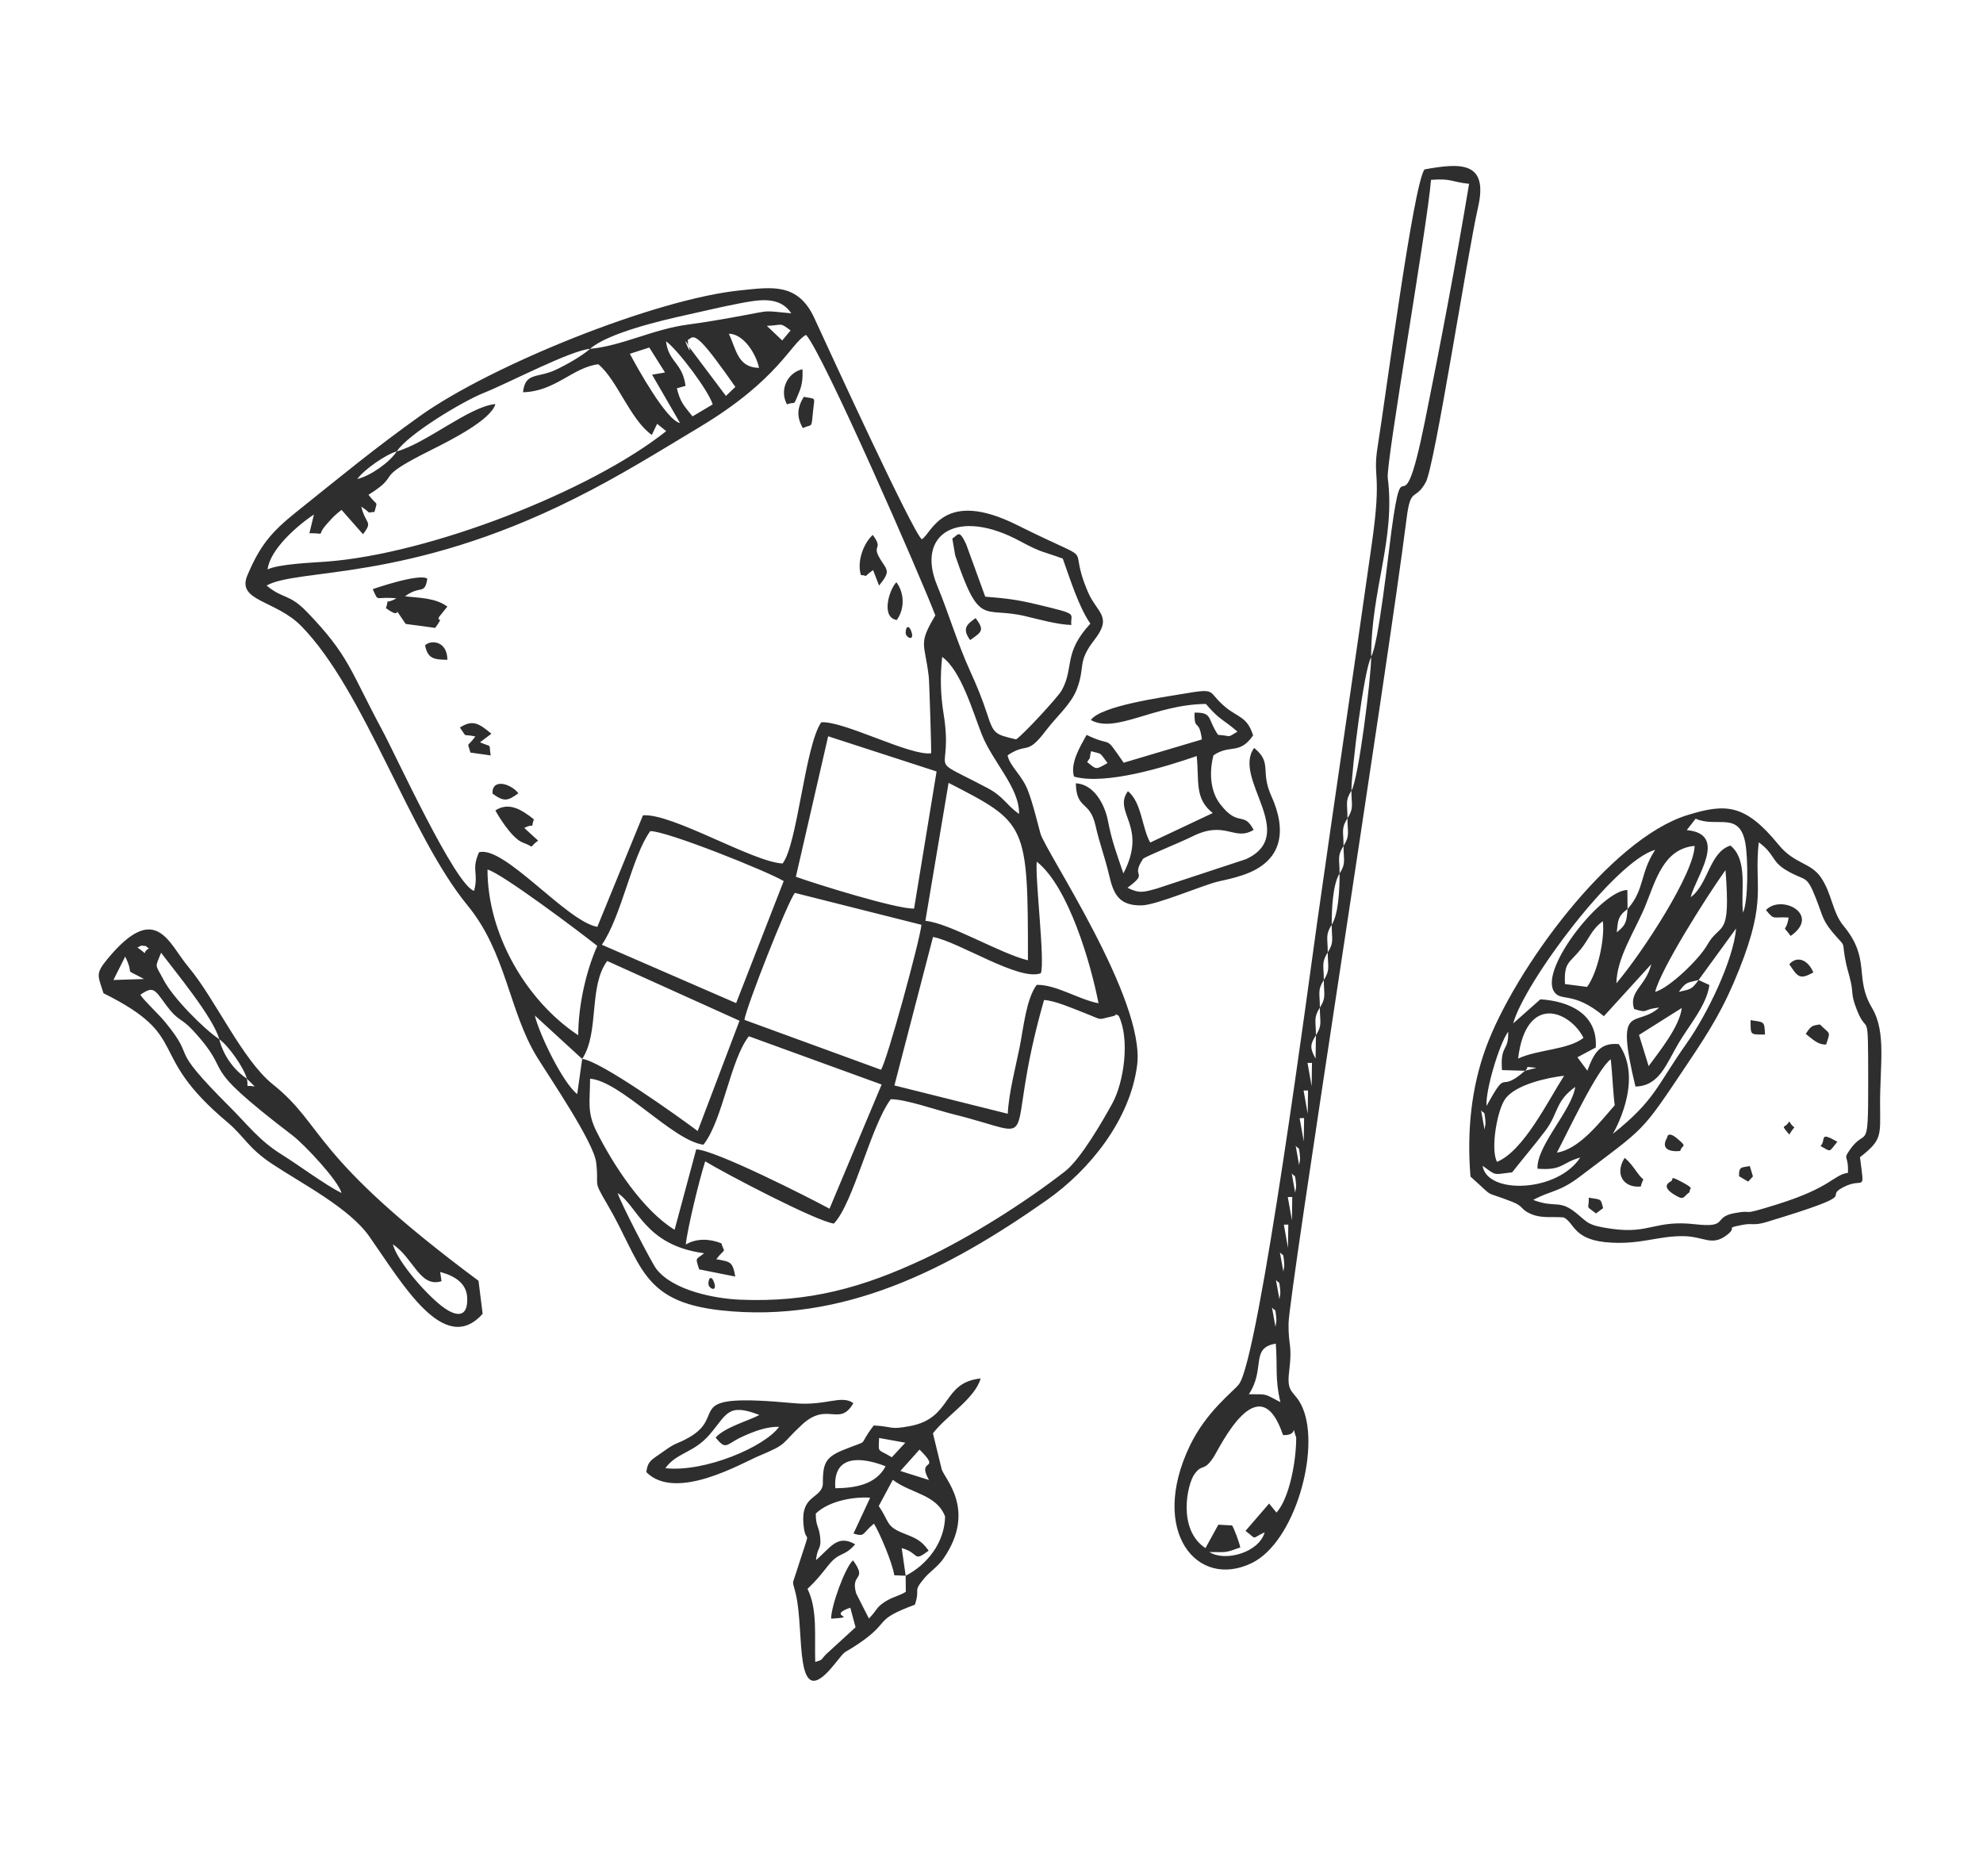
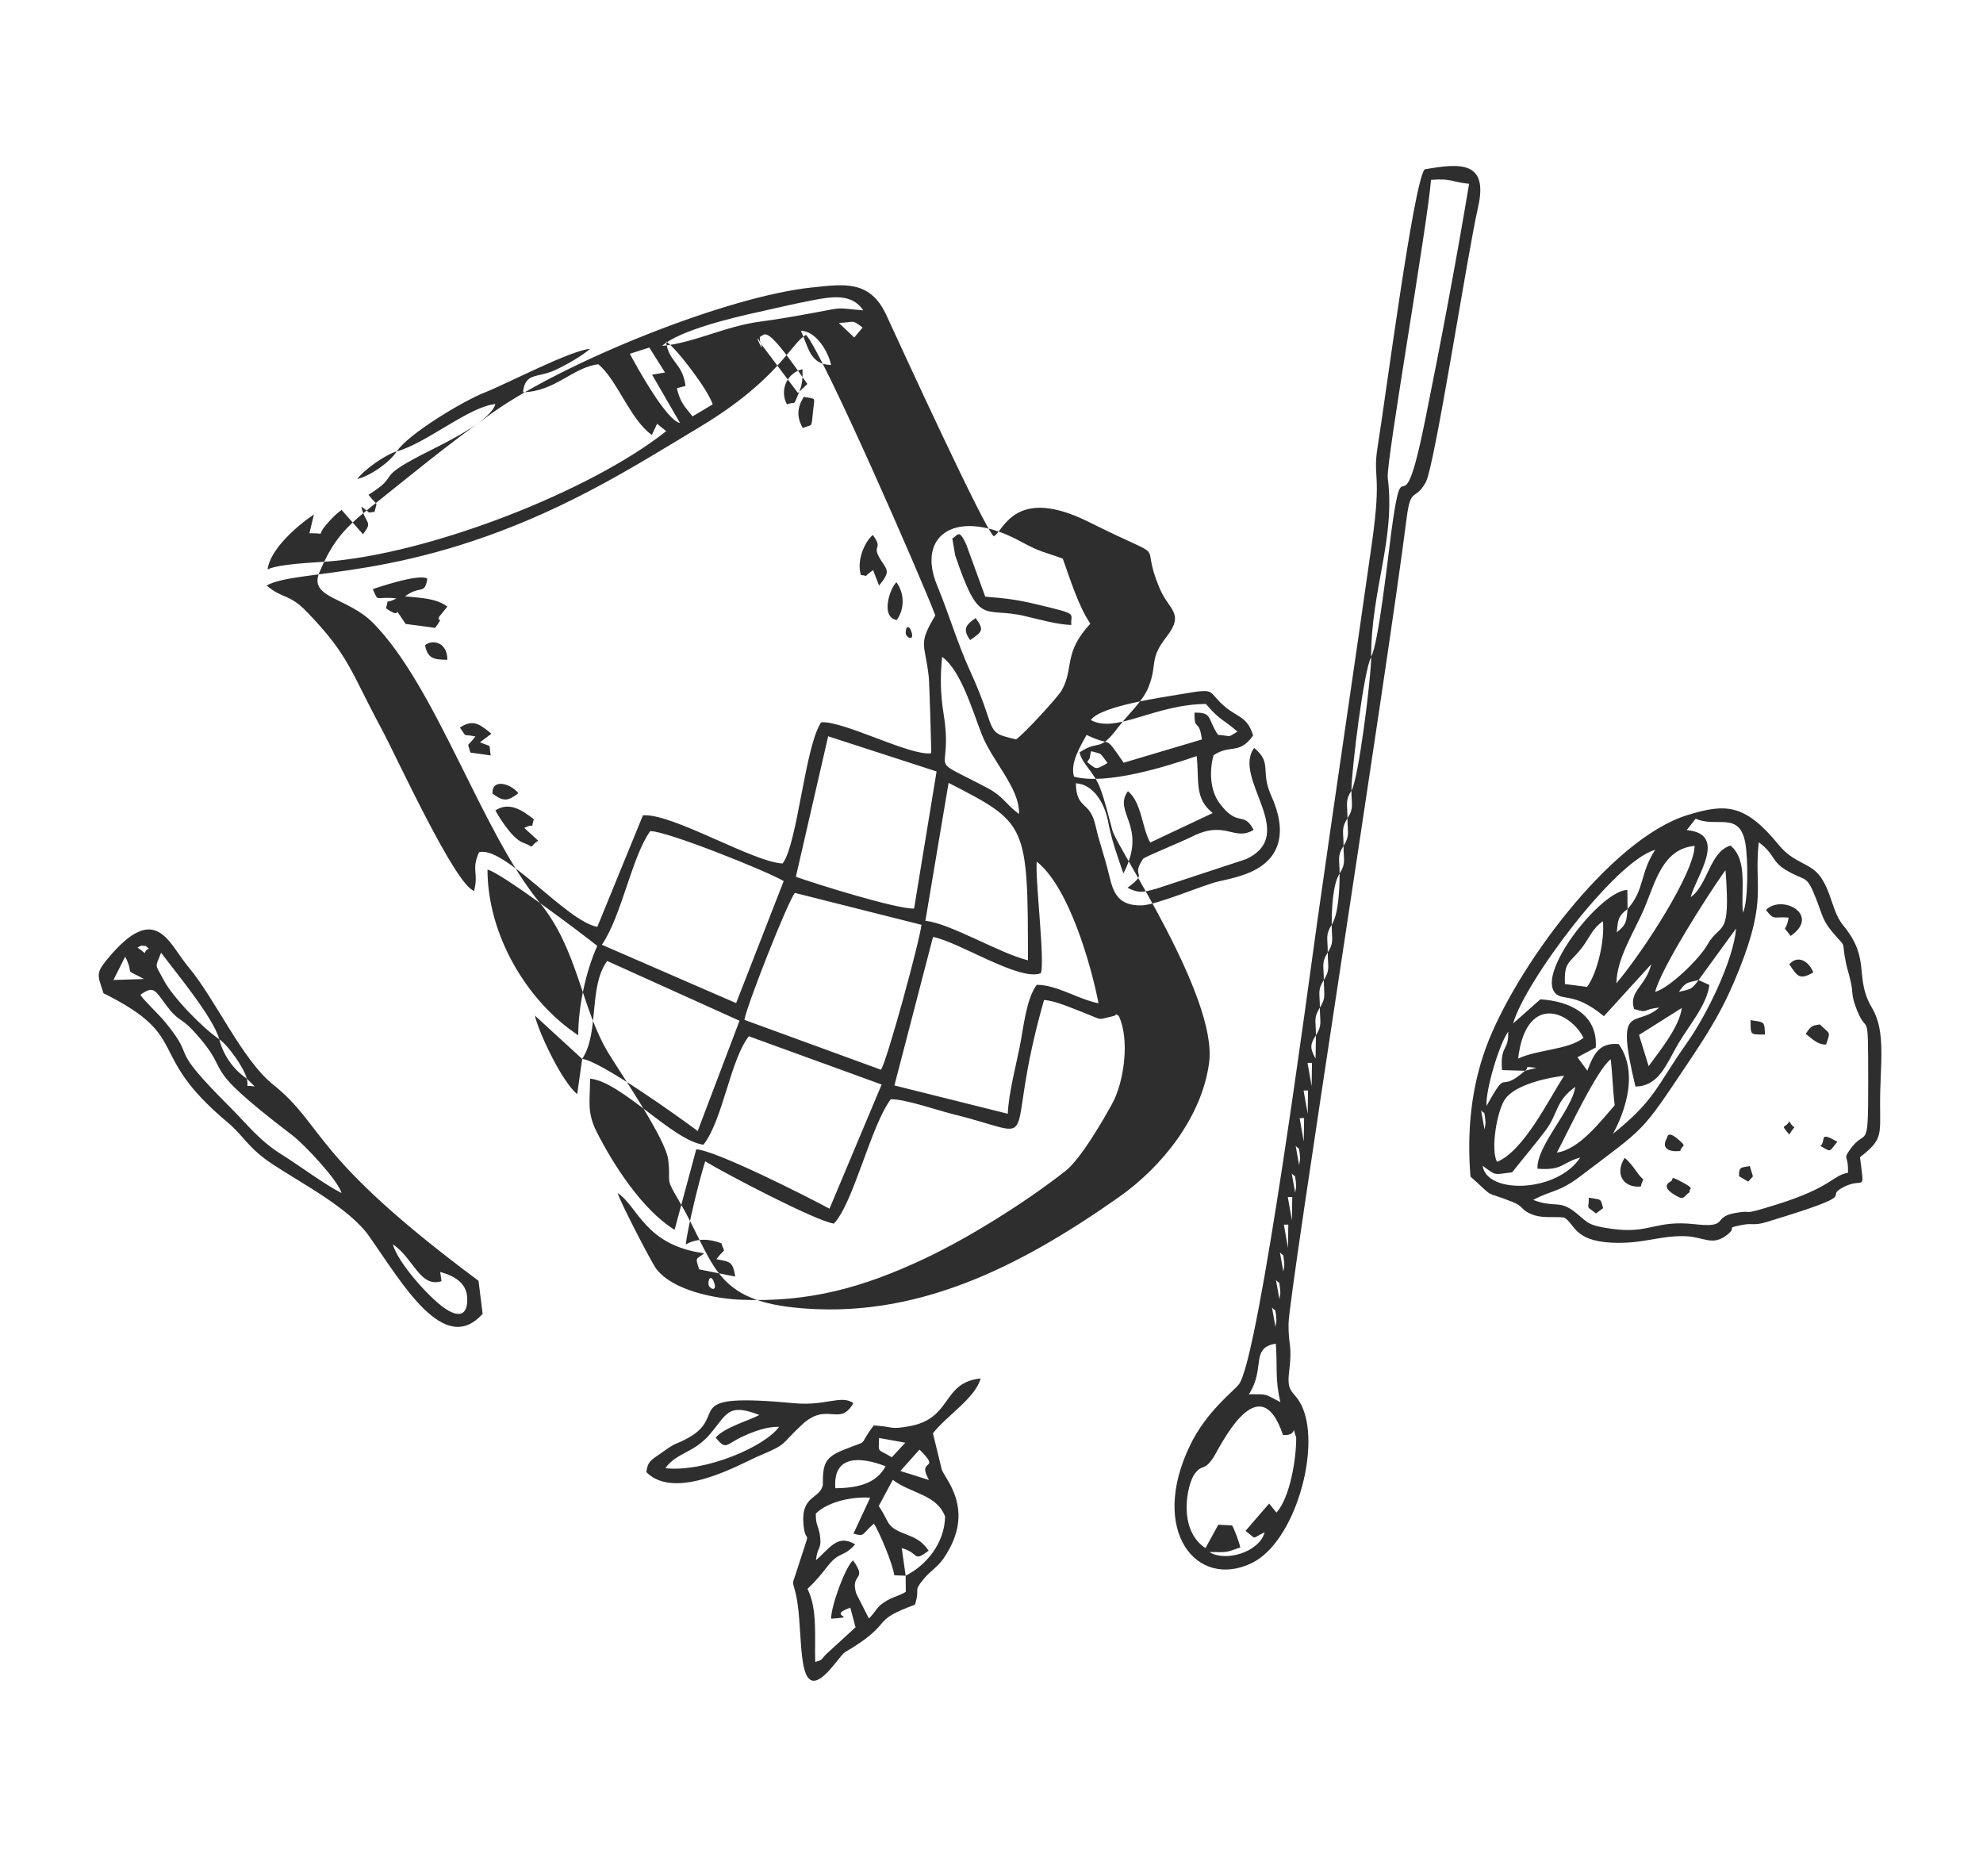
<svg xmlns="http://www.w3.org/2000/svg" xml:space="preserve" width="148mm" height="140mm" style="shape-rendering:geometricPrecision; text-rendering:geometricPrecision; image-rendering:optimizeQuality; fill-rule:evenodd; clip-rule:evenodd" viewBox="0 0 14800 14000">
  <defs>
    <style type="text/css">  .fil0 {fill:#2E2E2E}  </style>
  </defs>
  <g id="Слой_x0020_1">
-     <path class="fil0" d="M4580.75 8844.97l29.44 58.88 -29.44 -58.88zm706.61 736.05c0,35.08 63.06,64.38 45.4,0 -16.86,-61.41 -45.4,-53.58 -45.4,0zm1472.1 -4857.94c0,35.08 63.06,64.38 45.4,0 -16.85,-61.42 -45.4,-53.59 -45.4,0zm6595.03 3744.19c55.54,-94.04 44.15,-19.1 0,-98.42 -34.09,60.58 -71.79,12.93 0,98.42zm233.02 85.8c83.2,44.78 57.73,49.48 125.34,-31.96 -141.89,-81.5 -81.01,-13.76 -125.34,31.96zm-608.19 225.45l68.37 39.91 35.24 -38.94 -23.41 -77.38c-56.22,13.1 -83.19,-1.86 -80.2,76.41zm-1067.49 277.59l53.21 -39.69c-20.84,-71.59 -6.1,-61.44 -107.05,-78.07 1.6,95.44 -29.01,52.61 53.84,117.76zm1260.97 -1334.99c-3.61,-104.19 -6.15,-90.93 -107.68,-107.67 1.91,114.26 -7.07,106.49 107.68,107.67zm-5932.17 -2944.2c91.01,-63.46 106.94,-73.53 41.22,-164.04 -64.81,45.05 -104.34,77.98 -41.22,164.04zm5201.16 3714.74c-48.03,82.7 18.37,106.4 98.42,98.43 12.92,-50.99 58.84,-24.28 -19.54,-90.73 -77.7,-65.86 -77.14,-8.51 -78.88,-7.7zm912.7 -1295.45c63.07,96.07 78.05,117.14 179.18,61.41 -36.43,-89.64 -117.66,-130.79 -179.18,-61.41zm-9678.87 -1273.57c84.16,61.14 111.99,57.88 193.47,-2.53 -56.37,-71.92 -197.95,-114.5 -193.47,2.53zm-503.05 -1106.19c19.61,97.15 62.58,106.71 166.56,107.68 -1.49,-144.53 -126.36,-149.62 -166.56,-107.68zm9298.66 3999.08c-2.68,4.62 -81.89,32.9 20.42,97.5 80.69,50.97 66.09,21.84 119.22,-16.75 -8.88,-32.47 49.27,-17.65 -59.56,-75.63 -100.74,-53.68 -54.69,-16.95 -80.08,-5.12zm1006.08 -1099.45c57.19,45.55 95.06,82.85 152.26,79.07 32.82,-103.66 31.82,-71.63 -47.11,-149.73 -50.67,9.97 -62.14,2.06 -105.15,70.66zm-7485.86 -4521.47c77.31,-34.47 61.98,12.11 78.1,-138.38 10.45,-97.58 22.82,-75.89 -70.53,-94.63 -48.68,80.38 -55.61,145.96 -7.57,233.01zm6254.34 5660.45c22.69,-90.31 37.02,-15.34 -28.66,-107.18 -26.64,-37.24 -55.26,-77.8 -91.63,-106.48 -77.92,124.31 -5.29,226.17 120.29,213.66zm-5552.78 -4227.88c59.78,-82.28 58.15,-199.97 -2.53,-281.8 -49.89,45.44 -120.79,262.27 2.53,281.8zm-819.34 -1609.22c69.25,-28.14 41.2,27.89 90.91,-91.68 23.18,-55.73 27.89,-108.03 24.34,-170.77 -116.47,27.41 -172.42,158.7 -115.25,262.45zm7306.7 3773.63c64.63,81.62 53.28,47.26 169.08,56.37 -20.99,126.88 -55.49,40.68 15.14,137.11 228.18,-159.08 -67.27,-314.13 -184.22,-193.48zm-9747.87 -1361.9c59.44,82.44 10.68,44.35 115.25,66.45 -66.33,91.9 -59.56,30.54 -37.01,120.3l151.72 21.41c-17.19,-94.95 17.5,-56.08 -80.22,-97.96l85.46 -64.03c-95.82,-79.74 -141.09,-106.15 -235.2,-46.17zm5594.01 6153.39c131.63,0.25 113.01,8.13 230.48,-34.49 -7.02,-34.67 -44.81,-139.79 -61.4,-164.03l-102.61 -5.55 -95.92 174.63c-211.23,-138.66 -136.42,-477.68 -81.64,-552.72 59.27,-81.21 67.81,-13.72 140.88,-124.09 46.91,-70.86 340.35,-701.15 519.51,-166.91 122.18,7.63 56.8,-102.13 98.42,19.34 0.31,166.9 -47.43,447.15 -147.21,559.41l-54.98 -67.61 -176.17 204.17c91.34,67.75 37.44,59.14 142.83,10.65 -41.14,149.5 -293.4,222.78 -412.19,147.2zm-2601 -7291.54c65.5,4.09 4.29,25.34 90.85,-37.01l44.5 115.6c87.5,-107.44 62.33,-112.2 11.25,-193.77 -73.02,-116.57 26.81,-69.64 -58.28,-184.29 -66.91,60.68 -120.6,196.96 -88.32,299.47zm-2728.03 1756.43c6.25,14.83 117.37,208.28 205.25,240.55 103.23,37.91 31.19,45.22 113.57,-15.1l-103.44 -94.28c92.16,-45.96 42.41,25.55 71.48,-64.71 -96.34,-76.16 -187.36,-129.87 -286.86,-66.46zm-915.22 -1651.28c46.82,104.99 12.88,51.39 176.64,68.98 -98.92,54.43 -49.15,-17.08 -78.22,73.18 147.78,106.56 22.47,-66.13 147.2,117.77 74.22,8.56 159.67,21.74 220.4,29.44 74.44,-104.74 6.92,-31.21 29.93,-83.61l60.92 -75.37c-88.21,-64.93 -204.83,-64.58 -316.29,-76.55 116.66,-86.86 146.53,-6.49 166.56,-132.07 -62.3,-42.36 -407.04,78.17 -407.14,78.23zm4325.46 -377.7l21.25 125.15c184.93,544.11 207.05,379.92 520.01,453.51 103.22,24.27 246.26,64.41 347.05,66.54 -10.58,-91.74 68.97,-75.47 -258.35,-153.83 -144.11,-34.5 -230.53,-45.37 -384.33,-57.31l-142.25 -391.06c-55.08,-118.66 -60.4,-67.17 -103.38,-43zm-1766.53 6710.27c82.1,99 73.66,49.77 201.8,-8.46 84.89,-38.58 179.67,-74.75 271.8,-72.29 -107.21,149.44 -554.3,340.97 -848.77,308.72 84.61,-117.94 209.55,-111.41 329.08,-249.67 130.82,-151.3 133.53,-240.66 372.48,-147.37 -72.93,40.4 -262.39,92.48 -326.39,169.07zm-517.33 257.41c219.6,221.88 711.4,-66.49 837.09,-119.36 226.34,-95.21 157.92,-80.17 324.61,-234.78 189.88,-176.12 279.81,20.34 383.59,-160.68 -90.91,-65.13 -204.93,22.58 -440.76,0.57 -874.97,-81.65 -483.08,84.94 -788.28,256.81 -95.42,53.74 -86.24,29.13 -190.04,104.47 -82.32,59.75 -115.14,64.72 -126.21,152.97zm3289.94 -5299.58c34.78,-51.2 11.37,-9.09 29.45,-80.75 88.98,24.08 59.78,6.12 122.81,88.33 -91.97,52.87 -80.92,48.87 -152.26,-7.58zm27.76 -313.42c186.15,103.7 473.64,-116.18 858.32,-120.12 103.37,121.4 126.62,112.18 236.15,206.7 -85.04,48.89 -32.64,32.41 -145.16,23.83 -81.79,-120.12 -38.17,-168.25 -175.44,-165.47 -2.91,147.11 33.03,35.5 55.09,200.06l-583.97 173.6c-154.95,-222.83 -68.22,-106.84 -276.73,-207.6 -48.56,87.92 -124.23,211.06 -93.91,311.23 236.45,65.57 685.29,-73.38 915.62,-153.38 20.11,187.59 -18.49,315.81 119.96,425.33l-466.61 220.01c-61.83,-105.81 -62.76,-298.65 -166.47,-383.28 -116.13,159.46 151.6,258.08 -33.9,613.83 -49.62,-145.14 -86.34,-241.93 -114.92,-390.69 -25.23,-131.38 -108.18,-275.2 -240.29,-282.02 5.61,202.45 103.8,123.51 147.29,316.13 30.42,134.73 69.94,235.27 101.42,369.66 31.53,134.62 68.94,230.65 246.11,225.23 109.69,-3.35 458.93,-152.39 563.31,-176.75 74.32,-17.35 111.84,-23.63 186.92,-48.62 304.31,-101.3 330.37,-334.63 213.95,-591.87 -85.04,-187.92 10.5,-244.15 -127.84,-357.54 -166.16,226.89 336.42,642.04 -58.9,829.41l-665.44 219.37c-103.58,28.68 -131.34,38.7 -221.09,-5.1 170.22,-127.69 14.36,-65.52 117.57,-217.73 34.61,-23.31 284.76,-124.49 365.14,-164.84 250.55,-125.77 311.81,38.97 458.88,-49.58 -76.87,-145.7 -113.55,-13.56 -251.46,-194.71 -76.42,-100.37 -79.1,-246.74 -48.13,-361.9 124.89,-85.31 192.23,-0.03 295.61,-148.4 -43.46,-139.93 -111.99,-133.51 -204.62,-209.73 -143.98,-118.45 -54.95,-145.92 -315.51,-101.12 -147.9,25.42 -616.79,89.25 -690.95,196.06zm-1411.54 6179.97l0 0zm29.44 206.1l-29.44 -206.1c136.63,37.39 79.12,109.7 201.05,19.35 -62.03,-88.97 -114.75,-98.81 -202.47,-135.69 -116.97,-49.18 -91.86,-84.56 -170.19,-197.42l105.03 -195.81c138.32,104.54 326.66,107.38 390.45,274.04 -4.24,199.77 -139.65,362.92 -294.43,441.63zm0 0l1.15 120.18c-53.32,33.14 -98.03,36.37 -158.24,75.87 -64.72,42.46 -50.19,53.66 -117.02,123.49 -0.8,-1.49 -94,-183.48 -95.11,-187.2 -46.28,-156.76 88.66,-90.47 -23.61,-247.07 -58.42,49.74 -165.6,345.93 -163.21,435.55 221.26,-14.81 -45.43,-15.22 142.73,-82.24l39.39 146.11 -218.96 200.6c-46.66,47.7 -20.32,39.33 -82.04,58.27 -6.11,-188.08 18.58,-393.2 -57.76,-545.15 75.18,-72.66 92.38,-96.82 155.18,-175.41 85.21,-106.65 114.15,-58.64 200.68,-157.42 -133.67,-78.33 -186.23,28.1 -292.5,118.09 10.58,-101.83 39.77,-78.53 31.96,-163.83 -8.37,-91.47 -34.71,-87.69 -33.24,-184.03 98.25,-94.47 282.53,-126.82 405.78,-118.09l-124.65 267.71c89.93,26.59 60.88,1.06 152.82,-74.11 41.44,65.38 138.99,295.14 151.69,385.31l84.96 3.37zm-524.91 -652.78c-19.44,-253.39 193.31,-235.03 375.18,-164.03 -72.65,137.71 -227.91,162.34 -375.18,164.03zm699.04 -61.41l-213.69 -67.43 142.94 -159.77c171.52,169.89 -26.6,55.4 70.75,227.2zm-277.52 -169.79c-111.07,-67.8 -98.42,-25.9 -95.13,-143.98l195.9 35.23 -100.77 108.75zm-134.66 -237.35c-132.91,172.31 -9.12,94.45 -228.81,183.39 -140.26,56.79 -151.29,108.12 -151.42,260.77 -19.33,104.29 -163.4,75.77 -144.76,290.27 16.97,195.18 74.37,-40.37 -54.93,365.62 -31.31,98.36 -27.67,48.19 -1.37,160.37 66.53,283.66 -19.49,899.63 281.18,529.99 110.57,-135.94 49.15,-68.21 189.63,-163.79 245.43,-166.96 100.2,-171.16 417.51,-289.11 42.81,-129.54 -19.46,-89.45 69.05,-195.93 42.9,-51.63 102.08,-86.93 144.94,-149.48 252.27,-368.17 -1.31,-601.1 -14.95,-668.73l-64.45 -264.48c98.59,-129.92 315.65,-261.19 355.83,-409.67 -292.84,30.69 -207.38,296.55 -529.39,355.98 -154.03,28.43 -118.36,2.79 -268.06,-5.2zm-3236.12 -1145.71l-29.43 -29.44 29.43 29.44zm-29.43 -29.44l-29.45 -29.45 29.45 29.45zm-29.45 -29.45l0 0zm-294.42 -147.21c155.39,102.8 201.6,326.3 363.4,275.08l-10.1 -68.98c101.65,27.82 196.73,79.4 201.71,191.92 6.1,137.88 -65.92,150.94 -172.52,75.93 -118,-83.02 -345.35,-338.24 -382.49,-473.95zm0 0l-29.44 -29.44 29.44 29.44zm-29.44 -29.44l0 0zm-942.15 -1089.36l0 0zm0 0l-29.44 -29.44 29.44 29.44zm-29.44 -29.44l-29.44 -29.44 29.44 29.44zm-88.33 -88.32l58.89 58.88c-82.83,-16.74 -42.15,23.94 -58.89,-58.88zm-206.09 -294.43c70.23,50.06 183.81,213.03 206.09,294.43 -99.62,-65.91 -177.66,-177.05 -206.09,-294.43zm-588.85 -331.43c98.81,-68.95 106.31,-39.73 193.53,78.68 88.98,120.8 109.8,90.84 197.46,185.63 334.34,361.53 -10.36,208.53 745.18,785.81 86.91,66.42 339.54,334.08 365.38,429.55 -125.05,-62.81 -312.62,-203.68 -447.88,-288.16 -166.29,-103.86 -248.43,-216.92 -383.87,-352.19 -491.04,-490.48 -233.4,-329.09 -484.12,-634.67 -54.29,-66.16 -158.95,-161.1 -185.68,-204.65zm-113.18 -285.14c78.15,159.02 -27.92,75.59 140.11,167.37l-227.94 7.39 87.83 -174.76zm702.03 616.57c-116.35,-76.97 -344.95,-308.67 -414.45,-440.85 -67.15,-127.74 -65.72,-86.02 -19.62,-204.35 102.83,137.52 390.08,482.66 434.07,645.2zm-524.91 -677.17c-61.32,33.47 8.06,59.19 -85.8,-7.56l29.92 -13.96c59.97,9.37 11.02,-7.62 55.88,21.52zm-339.15 334.1c668.07,332.13 303.39,440.55 923.11,961.19 129.35,108.65 153.44,191.7 335.25,312.48 219.33,145.72 575.27,327.74 725.13,540.88 246.25,350.24 559.85,900.52 846.36,577.73l-30.91 -246.31c-1267.82,-942.75 -1139.48,-1149.51 -1535.43,-1466.3 -228,-182.42 -431.17,-639.49 -628.04,-873.5 -150.64,-179.04 -242.84,-500.7 -606.33,-61.06 -91.48,110.65 -70.79,122.21 -29.14,254.89zm8666.22 4023.34l0 0zm58.88 -88.34l0 0zm29.44 -58.87l-29.44 58.87 29.44 -58.87zm29.44 -824.39l0 0zm-235.53 -58.88l0 0zm235.53 58.88c-125.37,-63.51 -86.55,-58.75 -235.53,-58.88 127.02,-192.71 7.55,-345.8 201.04,-377.7 13.65,175.74 -7.21,263.48 34.49,436.58zm-62.85 -706.21c24.43,31.79 23.47,-2.31 30.46,61.13 6.02,54.61 -0.37,44.41 -4.62,83.16l-25.84 -144.29zm29.45 -206.1c24.42,31.79 23.46,-2.3 30.46,61.14 6.02,54.61 -0.39,44.41 -4.63,83.16l-25.83 -144.3zm29.44 -206.09c24.42,31.79 23.47,-2.31 30.45,61.13 6.02,54.61 -0.37,44.41 -4.61,83.16l-25.84 -144.29zm29.63 -206.2l33.22 -0.29 -2.48 174.23 -30.74 -173.94zm29.43 -206.1l33.23 -0.28 -2.48 174.23 -30.75 -173.95zm29.26 -176.54c24.42,31.78 23.47,-2.31 30.47,61.14 6.01,54.6 -0.38,44.4 -4.63,83.15l-25.84 -144.29zm29.45 -206.1c24.42,31.79 23.47,-2.31 30.45,61.14 6.02,54.6 -0.37,44.4 -4.61,83.15l-25.84 -144.29zm29.62 -206.2l33.23 -0.29 -2.49 174.24 -30.74 -173.95zm29.44 -206.09l33.23 -0.29 -2.48 174.24 -30.75 -173.95zm29.44 -206.1l33.23 -0.29 -2.49 174.24 -30.74 -173.95zm62.67 -206.38l-2.48 174.24c-43.92,-78.5 -41.14,-105.67 2.48,-174.24zm29.45 -206.09c0,109.35 19.41,129.3 -29.45,206.09 0,-109.35 -19.41,-129.3 29.45,-206.09zm29.44 -206.1c0,109.35 19.41,129.3 -29.44,206.1 0,-109.35 -19.42,-129.3 29.44,-206.1zm29.44 -206.09c0,109.35 19.41,129.3 -29.44,206.09 0,-109.35 -19.42,-129.3 29.44,-206.09zm29.44 -206.1c0,109.35 19.41,129.3 -29.44,206.1 0,-109.35 -19.42,-129.3 29.44,-206.1zm0 0c0,-118.5 7.63,-302.17 58.89,-382.75 0,118.51 -7.63,302.18 -58.89,382.75zm88.32 -588.84c0,109.35 19.42,129.3 -29.43,206.09 0,-109.34 -19.41,-129.3 29.43,-206.09zm29.45 -206.1c0,109.35 19.41,129.3 -29.45,206.1 0,-109.34 -19.41,-129.3 29.45,-206.1zm29.44 -206.09c0,109.35 19.41,129.3 -29.44,206.09 0,-109.34 -19.41,-129.3 29.44,-206.09zm0 0c0,-154.65 94.9,-913.37 147.18,-995.54 0,154.65 -94.9,913.37 -147.18,995.54zm147.21 -1001.03c0,-500.87 182.55,-875.53 123.87,-1333.3 -14.34,-111.81 297.93,-1894.34 322.81,-2224.14 156.17,-12.13 149.3,15.45 284.33,29.43 -95.87,576.14 -214.17,1201.76 -331.07,1778.68 -178.3,879.93 -155.04,121.48 -248.42,811.49 -22.57,166.74 -97.57,853.04 -151.52,937.84zm398.17 -3635.39c-83.83,115.28 -289.67,1697.16 -349.08,2064.71 -40.42,250.08 33.09,184.15 -43.19,722.69 -133.69,943.69 -275.09,1886.33 -408.61,2830.09 -52.31,369.77 -433.23,3254.73 -584.3,3449.26 -43.2,55.61 -243.2,202.33 -366.02,458.36 -305.82,637.54 52.79,1075.98 463.51,875.03 320.82,-156.95 512.27,-846.51 377.58,-1158.79 -57.01,-132.21 -121.39,-95.87 -100.58,-265.65 26.2,-213.78 -6.22,-188.21 -3.97,-362.62 2.85,-222.14 738.88,-4879.81 881.06,-6008.58 30.54,-242.47 62.03,-124.48 142.84,-269.34 67.44,-120.88 309.41,-1698.28 390.5,-2052.97 78.62,-343.92 -130.89,-331.22 -399.74,-282.19zm1191.71 7345.09l-29.45 29.45 29.45 -29.45zm29.44 -29.44l-29.44 29.44 29.44 -29.44zm58.88 -29.44l-58.88 29.44 58.88 -29.44zm0 0l0 0zm1880.48 202.27c-113.01,17.33 -119.84,107.94 -529.75,235.75 -307.1,95.76 -148.62,33.68 -317.64,65.11 -165.23,30.72 -38.75,111.85 -293.35,82.86 -299.02,-34.04 -337.04,74.25 -621.58,34.24 -182.78,-25.7 -175.24,-44.15 -266.71,-118.38 -127.5,-103.49 -153.62,-33.7 -320,-97.24 127.17,-70.13 192.24,-55.91 346.73,-173.13 502.71,-381.4 451.31,-316.03 804.87,-843.89 169.56,-253.16 270.17,-413.19 385.84,-703.52 211.03,-529.73 108.99,-612.51 145.81,-948.59 118.13,85.52 93.58,139.48 198.08,204.02 153.31,94.69 154.36,25.58 228.22,213.41 56.89,144.64 46.99,168.97 153.81,287.82 66.89,74.43 43.81,39.63 61.26,144.83 15.89,95.8 25.34,103.35 45.07,190.47 17.42,76.92 4.46,93.25 32.36,173.73 95.24,274.62 97.46,-41.15 98.02,579.17 0.49,549 -14.23,320.69 -140.29,506.14 -49.67,73.08 -5.92,27.3 -10.75,167.2zm-2738.27 -466.86c24.43,31.79 23.47,-2.31 30.46,61.15 6.02,54.59 -0.37,44.4 -4.62,83.15l-25.84 -144.3zm565.9 315.9c76.27,-143.19 300.45,-623.6 402.09,-696.51 12.87,117.48 15.84,235.92 29.44,343.21 -110.3,125.84 -264.7,328.81 -431.53,353.3zm174.12 37.02c-172.04,262.07 -697.25,276.37 -728.48,61.4 105.46,76.02 74.5,66.24 220.4,48.79 81.81,-104.27 170.96,-208.03 248.36,-311.03 99.13,-131.9 70.71,-216.57 222.71,-326.6 -25.8,175.72 -291.65,442.22 -281.8,610.72 190.16,14.59 178.05,-44.76 318.81,-83.28zm-620.81 31.96c-50.76,-92.02 1.16,-390.83 62.86,-472.16 81.23,-107.07 317.54,-156.6 437.67,-170.52 -119.73,186.62 -302.03,561.32 -500.53,642.68zm208.62 -679.69c41.02,-31.41 -23.62,-32.86 85.81,-21.87l-85.81 21.87zm0 0c-207.84,183.37 -119.04,-41.82 -286.84,262.46 -10.04,-111.6 94.71,-463.84 161.51,-554.35 4.4,153.04 -61.1,93.58 -46.27,286.84l171.6 5.05zm-51.31 -90.85c11.95,-105.68 51.84,-290.47 184.9,-330.12 114.43,-34.1 247.67,64.19 303,175.34 -112.04,89.85 -343.3,86.37 -487.9,154.78zm-37.01 -262.45l0 0zm1011.13 318.81l-71.84 -232.93 319.18 -201.09c-16.37,139.47 -167.91,325.1 -247.34,434.02zm78.23 -436.58l0 0zm147.21 -117.77l0 0zm0 0c53.06,-74.44 60.21,-67.25 147.2,-88.33 -53.05,74.44 -60.2,67.25 -147.2,88.33zm-176.65 -264.98l-29.45 58.88 29.45 -58.88zm0 0l0 0zm88.32 -176.65l-13.71 58.87 13.71 -58.87zm-596.41 404.62l-165.24 -21.17c-7.87,-166.1 32,-153.05 118.73,-260.88 63.06,-78.39 79.27,-147.39 164.28,-208.38 14.87,136.84 -38.51,381.73 -117.77,490.43zm625.85 -434.07l-29.44 29.45 29.44 -29.45zm29.45 -58.88l-29.45 58.88 29.45 -58.88zm-147.21 529.96c41.24,-170.24 380.37,-704.51 513.62,-892.96 2,-2.83 7.25,-10.03 11.28,-14.7 40.63,523.41 -36.3,379.86 -137.38,559.06 -58.73,104.1 -281.9,320.01 -387.52,348.6zm176.65 -559.4l-29.44 29.44 29.44 -29.44zm-382.75 -58.89c-7.74,89.14 -7.29,116.19 -80.76,174.14 9.36,-82.7 5.34,-119.77 80.76,-174.14zm412.19 0l-29.44 58.89 29.44 -58.89zm0 0l58.88 -88.32 -58.88 88.32zm-495.47 554.35c2.2,-190.94 140.93,-396.02 213.29,-571.55 78.65,-190.81 135.84,-432.72 370.51,-453.87 -4.35,205.63 -384.16,786.49 -572.12,1011.13 -2.19,2.61 -7.63,9.66 -11.68,14.29zm83.28 -554.35l-1.5 -142.22c-188.83,2.4 -648.7,576.85 -550.33,752.93 49.53,88.66 139.87,-6.76 375.18,189.28l353.3 -387.8c-40.23,166.05 -170.24,200.11 -127.86,333.96 114.86,36.16 55.48,1.59 186.75,-10.09 -177,157.33 -332.19,-56.74 -176.66,588.84 178.48,-3.43 230.36,-169.22 322.7,-325.03 79.05,-133.4 210.16,-284.96 229.14,-432.9l-80.77 -37.01 280.26 -384.97c-20.17,235.88 -214.72,639.12 -368.42,856.21 -226.01,319.21 -232.65,422.41 -551.91,677 0.04,-0.27 238.12,-395.27 44.23,-670.15 -143.87,-12.65 -186.32,70.95 -234.27,198.45l-73.94 -100.17 136.82 -72.88c15.49,-250.68 -198.42,-346.18 -413.63,-359.47l-202.91 179.85c82.95,-303.09 759.24,-1213.17 1059.92,-1295.45 -116.8,178.56 -76.04,294.22 -206.1,441.62zm206.1 -441.62l88.32 -58.89 -88.32 58.89zm147.21 -88.34l-58.89 29.45 58.89 -29.45zm0 0l0 0zm88.32 -58.88l0 0zm29.44 500.52c35.95,-148.36 284.2,-472.26 -29.44,-500.52l66.59 -85.33c156.44,70.75 324.66,-58.81 370.19,178.52 21.74,113.33 23.15,441.47 -17.02,522.58 -17.92,-163.55 39.65,-390.73 -93.37,-500.53 -156.79,47.77 -166.35,292.2 -296.95,385.28zm-1643.5 2085.13c196.8,175.21 79.31,97.12 312.02,188.49 88.01,34.56 59.64,57.73 143.24,92.3 77.83,32.19 150.9,16.74 240.84,24.14 83.82,41.82 67.82,174.19 358.15,188.36 225.64,11.01 343.09,-49.2 530.39,-48.7 160.92,0.42 216.58,82.85 336.23,-14.03 71.59,-57.97 -26.54,-43.14 107.6,-69.78 81.67,-16.21 80.51,9 183.8,-22.29 740.16,-224.28 409.95,-173.21 567.08,-257.42 159.28,-85.37 163.49,57.57 127.64,-225.55 163.04,-127.18 151.93,-158.27 150.13,-379.83 -2.49,-305.59 48.48,-551.84 -60.63,-735.09 -135.28,-227.19 -5.09,-360.74 -212.27,-612.11 -84.82,-102.94 -85.21,-238.9 -168.85,-361.11 -77.78,-113.64 -197.03,-98.38 -315.67,-243.73 -251.23,-307.82 -396.22,-308.74 -679.93,-221.51 -579.25,178.08 -1292.11,1156.47 -1504.06,1734.73 -108.52,296.07 -143.67,620.62 -115.71,963.13zm-6394.19 64.14l0 0zm1610.35 175.57c-162.55,-87.65 -846.89,-435.05 -994.62,-443.1l-161.48 600.43c-237.36,-144.93 -458.98,-485.92 -583.07,-734.04 -72.95,-145.88 -47.83,-225.2 -47.83,-393.79 232.44,20.94 618.25,463.7 846.24,492.94 144.74,-183.05 200.08,-633.52 339.01,-809.24l990.92 360.19 -389.17 926.61zm-1580.91 -116.69c152.35,100.01 201.86,389.8 645.2,449.21 -63.12,51.66 -66.98,24.85 -37.01,120.29l269.51 53.74c-20.16,-113.64 -36.66,-109.92 -141.8,-129.61 73.81,-94.05 63.77,-35.84 37.76,-118.72 -87.57,-34.31 -183.65,-38.84 -265.45,9.13 13.06,-123.08 101.75,-486.86 144.96,-620.86 149.08,91.22 833.27,449.48 960.54,464.51 146.38,-152.99 275.51,-730.17 424.52,-927.89 108.67,-1.38 341.94,81.18 464.35,111.37 710.21,175.12 355.91,281.29 679.41,-851.91 80.89,4.51 207.73,59.99 287.88,91.07 161.32,62.56 101.54,57.13 215.31,32.43 77.44,-16.81 -7.37,-37.32 54.13,-5.56 83.37,171.21 41.72,491.55 -48.75,655.92 -73.59,133.7 -236.01,414.32 -350.25,503.58 -304.82,238.16 -722,498.7 -1053.32,654.32 -458.39,215.3 -860.2,326.96 -1375.06,304.71 -189.85,-8.22 -500.69,-69.12 -623.85,-229.98 -34.94,-45.64 -274.36,-508.45 -288.08,-565.75zm-264.98 -1001.02c130.64,-198.2 45.32,-538.88 186.75,-731.01l987.57 446.04 -312.19 823.04c-145.83,-109.27 -729,-526.08 -862.13,-538.07zm-353.3 -323.87l353.3 323.87 -36.99 262.45c-109.96,-86.7 -283.42,-448.16 -316.31,-586.32zm0 0l0 0zm2885.32 -677.17c-9.78,109.86 -257.83,1020.54 -301.99,1081.79l-1019.19 -372.31c15.46,-100.87 318.98,-872.97 376.51,-947.54l944.67 238.06zm29.44 -29.44l-29.44 29.44 29.44 -29.44zm0 0l173.23 -1029.82c583.99,300.62 592.27,300.24 592.27,1324.24 -207.13,-50.18 -587.15,-278.93 -765.5,-294.42zm-3268.07 -382.75c103.85,25.16 695.61,470.93 819.33,569.5 -84.05,187.45 -142.16,447.77 -142.16,667.07 -383.1,-253.46 -677.17,-748.44 -677.17,-1236.57zm4099.18 -59.2c240.34,188.95 405.7,770.77 461.14,1057.03 -150.77,-28.99 -314.34,-139.35 -461.14,-137.6 -78.65,104.31 -99.56,325.27 -126.93,462.24 -30.14,150.85 -81.46,341.67 -89.26,499.9l-846.02 -211.28 288.11 -1108.14c195.85,37.17 644.68,332.84 804.82,270.55 32.09,-86.14 -43.17,-699.41 -30.72,-832.7zm-2243.51 1055.88l-1002.12 -435.53c148.6,-216.3 224.36,-660.42 361.15,-848 118.42,-3.43 876.87,300.79 995.98,372.65l-355.01 910.88zm1328.19 -705.75c-128.98,5.22 -736.28,-184.62 -882.33,-237.09l241.01 -1048.56 809.22 262.52 -167.9 1023.13zm209.55 -1878.28c140.84,101.96 227.16,404.52 295.32,577.87 81.4,207.03 283.6,400.05 278.39,594.77 -99.55,-72.06 -115.31,-130.46 -236.96,-194.58 -484.41,-255.35 -246.93,-66.08 -326.67,-556.6 -22.82,-140.44 -25.7,-278.83 -10.08,-421.46zm-5042.17 -532.47c238.47,-132.63 1046.83,-22.54 2296.45,-647.77 342.1,-171.17 612.68,-340.93 936.62,-535.48 591.02,-354.96 679.52,-626.07 792.98,-687.37 121.79,125.73 863.56,1824.05 965.07,2093.7 -131.7,219.61 -78.17,203.5 -48.98,458.04 4.59,40.05 20.15,556.34 17.78,570.68 -154.44,22.62 -653.8,-243.47 -820.36,-231.14 -122.04,177.41 -176.65,909.5 -288.29,1053.78 -220.67,-9.89 -828.9,-378.48 -1042.4,-359.28l-340.45 832.28c-231.35,-41.56 -694.79,-609.55 -882.99,-556.71 -59.72,135.22 -0.9,148.07 -36.53,288.04 -139.94,-39.95 -580.36,-1003.23 -685.63,-1198.87 -239.67,-445.47 -246.16,-555.31 -560.95,-881.71 -135.92,-140.93 -176.65,-93.62 -302.32,-198.19zm5942.26 -201.05c53.48,148.86 119.22,361.4 206.1,485.37 -205.16,222.35 -119.3,326.55 -213.78,497.88 -27.12,49.15 -284.88,329.19 -340.58,366.03 -159.72,-38.02 -166.77,-38.33 -217.78,-194.4 -35.56,-108.78 -77.06,-209.83 -125.59,-316.05 -95.92,-210 -158.68,-428.2 -245.73,-637.58 -159.73,-384.19 150.91,-586.12 623.4,-328.93 151.61,82.52 163.19,72.99 313.96,127.68zm-5588.96 -328.91l0 0zm353.31 -58.89l0 0zm-206.1 -58.88l0 0zm29.45 -29.44l-29.45 29.44 29.45 -29.44zm29.44 -29.45l-29.44 29.45 29.44 -29.45zm0 0l88.33 -58.88 -88.33 58.88zm117.77 -88.32l-29.44 29.44 29.44 -29.44zm0 0c50.06,-70.24 213.03,-183.83 294.42,-206.1 -54.65,83.25 -195.96,182.24 -294.42,206.1zm2208.16 -471.08l29.44 58.89 -29.44 -58.89zm0 0l-29.44 -29.44 29.44 29.44zm-58.88 -88.32l29.44 58.88 -29.44 -58.88zm0 0l-29.45 -29.45 29.45 29.45zm-58.89 -88.33l29.44 58.88 -29.44 -58.88zm0 0l-29.45 -29.44 29.45 29.44zm294.42 -29.44l-29.44 -29.45 29.44 29.45zm-29.44 -29.45l0 0zm-353.31 -58.87l58.88 88.32 -58.88 -88.32zm294.43 -29.45l0 0zm-353.31 -58.89l58.88 88.34 -58.88 -88.34zm0 0l-30.73 -53.3 30.73 53.3zm1118.8 -117.76l30.74 53.3 -30.74 -53.3zm-765.49 176.65l-96.42 16.41 208.53 360.63c-100.6,-17.56 -320.26,-413.73 -374.57,-516.68l145.07 -46.68 117.39 186.32zm-58.89 382.75l67.61 54.98c-562.65,447.62 -1765.97,917.79 -2542.05,974.2 -107.28,7.79 -348.68,17.48 -432.76,57.65 17.43,-148.78 220.01,-326.48 345.73,-409.66l-33.81 139.78c140.3,-2.14 39.79,31.56 131.53,-70.58 43.44,-48.36 54.07,-61.75 108.38,-103.7l160.37 181.72c76.3,-100.79 19.96,-69.41 -13.16,-206.11 86.47,56.95 29.51,44.1 98.43,39.54 22.59,-89.94 26.24,-35.91 -44.59,-127.86 263.04,-164.55 8.46,-105.26 466.3,-333.69 136.14,-67.93 448.56,-224.01 480.89,-343.48 -193.84,17.26 -516.03,293.09 -736.05,353.3 84.68,-128.99 490.93,-373.7 651.75,-437.6 178.6,-70.97 641.66,-314.93 790.92,-327.89 -60.15,53.07 -173.63,117.78 -255.79,156.41 -138.31,65.05 -227.75,15.73 -244.73,167.45 240.86,-5.1 372.02,-186.07 561.92,-208.62 140.46,114.66 238.11,413.76 399.58,527.44l39.53 -83.28zm824.38 -559.4l-29.44 -29.45 29.44 29.45zm-677.17 294.42l64.81 -17.9c-23.92,-177.28 -126.99,-174.33 -145.56,-332.88 88.26,63.89 316.96,367.86 348.25,471.07l-150.46 89.51c-62.46,-78.41 -91.14,-102.91 -117.04,-209.8zm618.28 -382.75l29.45 58.88 -29.45 -58.88zm-537.52 21.88c34.64,-10.99 36.19,-81.36 201.8,137.18 54.22,71.55 104.32,141.97 154.03,213.59l-70.3 67.1 -270.21 -359.29c-87.29,-155.64 40.89,127.99 -13.21,-29.97 -1.8,-5.24 2.65,-20.04 -2.11,-28.61zm307.04 -46.27c113.47,1.17 205.71,156.42 225.44,254.88 -161.25,-2.03 -170.29,-141.74 -225.44,-254.88zm230.48 24.39l-29.43 -29.44 29.43 29.44zm-29.43 -29.44l-30.74 -53.31 30.74 53.31zm82.83 -53.55c124.99,-5.23 92.31,-28.66 177.1,34.2l-62.35 74.63 -114.75 -108.83zm182.15 -93.66l0 0zm-1501.55 264.98c132.47,-117.76 533.95,-212.27 718.78,-252.81 125.49,-27.52 262.81,-60.65 386.66,-84.42 151.26,-29.04 308.82,-60.71 396.11,72.25 -218.66,-19.47 -137.95,-24.51 -365.42,17.29 -124.28,22.84 -281.1,50.61 -404.55,66.57 -259.46,33.53 -495.41,160.08 -731.58,181.12zm3116.13 3033.55c152.35,-101.93 139.71,9.83 288.64,-188.09 72.8,-96.74 184.42,-191.89 227.17,-302.86 67.41,-174.94 0.35,-201.12 132.34,-370.69 137.55,-176.72 19.04,-200.44 -47.47,-355.01 -173.71,-403.67 114.16,-179.98 -528.22,-501.05 -556.87,-278.32 -639.2,65.55 -712.81,105.59 -68.96,-54.86 -685.42,-1398.33 -802.57,-1652.1 -122.34,-265 -320.1,-229.06 -549.35,-205.94 -640.06,64.54 -1863.94,561.19 -2390.73,936.26 -344.71,245.42 -603.57,460.77 -928.32,720.44 -185.84,148.6 -269.71,250.53 -362.78,471.25 -81.28,192.78 211.34,183.64 401.5,376.79 473.79,481.22 808.85,1558.79 1241.7,2085.25 289.94,352.66 309.13,789.89 517.96,1130.79 89.08,145.4 423.99,635.47 442.32,787.82 23.02,191.36 -29.9,120.52 80.46,308.16 262.64,446.57 247.58,730.38 853.06,796.04 908,98.48 1690.76,-303.62 2429.95,-823.01 323.61,-227.38 621.55,-600.98 673.95,-1006.21 63.57,-491.52 -685.14,-1596.21 -721.75,-1730.39 -29.15,-106.84 -53.47,-214.93 -92.94,-319.15 -44.17,-116.69 -136.78,-182.51 -152.11,-263.89z" />
+     <path class="fil0" d="M4580.75 8844.97l29.44 58.88 -29.44 -58.88zm706.61 736.05c0,35.08 63.06,64.38 45.4,0 -16.86,-61.41 -45.4,-53.58 -45.4,0zm1472.1 -4857.94c0,35.08 63.06,64.38 45.4,0 -16.85,-61.42 -45.4,-53.59 -45.4,0zm6595.03 3744.19c55.54,-94.04 44.15,-19.1 0,-98.42 -34.09,60.58 -71.79,12.93 0,98.42zm233.02 85.8c83.2,44.78 57.73,49.48 125.34,-31.96 -141.89,-81.5 -81.01,-13.76 -125.34,31.96zm-608.19 225.45l68.37 39.91 35.24 -38.94 -23.41 -77.38c-56.22,13.1 -83.19,-1.86 -80.2,76.41zm-1067.49 277.59l53.21 -39.69c-20.84,-71.59 -6.1,-61.44 -107.05,-78.07 1.6,95.44 -29.01,52.61 53.84,117.76zm1260.97 -1334.99c-3.61,-104.19 -6.15,-90.93 -107.68,-107.67 1.91,114.26 -7.07,106.49 107.68,107.67zm-5932.17 -2944.2c91.01,-63.46 106.94,-73.53 41.22,-164.04 -64.81,45.05 -104.34,77.98 -41.22,164.04zm5201.16 3714.74c-48.03,82.7 18.37,106.4 98.42,98.43 12.92,-50.99 58.84,-24.28 -19.54,-90.73 -77.7,-65.86 -77.14,-8.51 -78.88,-7.7zm912.7 -1295.45c63.07,96.07 78.05,117.14 179.18,61.41 -36.43,-89.64 -117.66,-130.79 -179.18,-61.41zm-9678.87 -1273.57c84.16,61.14 111.99,57.88 193.47,-2.53 -56.37,-71.92 -197.95,-114.5 -193.47,2.53zm-503.05 -1106.19c19.61,97.15 62.58,106.71 166.56,107.68 -1.49,-144.53 -126.36,-149.62 -166.56,-107.68zm9298.66 3999.08c-2.68,4.62 -81.89,32.9 20.42,97.5 80.69,50.97 66.09,21.84 119.22,-16.75 -8.88,-32.47 49.27,-17.65 -59.56,-75.63 -100.74,-53.68 -54.69,-16.95 -80.08,-5.12zm1006.08 -1099.45c57.19,45.55 95.06,82.85 152.26,79.07 32.82,-103.66 31.82,-71.63 -47.11,-149.73 -50.67,9.97 -62.14,2.06 -105.15,70.66zm-7485.86 -4521.47c77.31,-34.47 61.98,12.11 78.1,-138.38 10.45,-97.58 22.82,-75.89 -70.53,-94.63 -48.68,80.38 -55.61,145.96 -7.57,233.01zm6254.34 5660.45c22.69,-90.31 37.02,-15.34 -28.66,-107.18 -26.64,-37.24 -55.26,-77.8 -91.63,-106.48 -77.92,124.31 -5.29,226.17 120.29,213.66zm-5552.78 -4227.88c59.78,-82.28 58.15,-199.97 -2.53,-281.8 -49.89,45.44 -120.79,262.27 2.53,281.8zm-819.34 -1609.22c69.25,-28.14 41.2,27.89 90.91,-91.68 23.18,-55.73 27.89,-108.03 24.34,-170.77 -116.47,27.41 -172.42,158.7 -115.25,262.45zm7306.7 3773.63c64.63,81.62 53.28,47.26 169.08,56.37 -20.99,126.88 -55.49,40.68 15.14,137.11 228.18,-159.08 -67.27,-314.13 -184.22,-193.48zm-9747.87 -1361.9c59.44,82.44 10.68,44.35 115.25,66.45 -66.33,91.9 -59.56,30.54 -37.01,120.3l151.72 21.41c-17.19,-94.95 17.5,-56.08 -80.22,-97.96l85.46 -64.03c-95.82,-79.74 -141.09,-106.15 -235.2,-46.17zm5594.01 6153.39c131.63,0.25 113.01,8.13 230.48,-34.49 -7.02,-34.67 -44.81,-139.79 -61.4,-164.03l-102.61 -5.55 -95.92 174.63c-211.23,-138.66 -136.42,-477.68 -81.64,-552.72 59.27,-81.21 67.81,-13.72 140.88,-124.09 46.91,-70.86 340.35,-701.15 519.51,-166.91 122.18,7.63 56.8,-102.13 98.42,19.34 0.31,166.9 -47.43,447.15 -147.21,559.41l-54.98 -67.61 -176.17 204.17c91.34,67.75 37.44,59.14 142.83,10.65 -41.14,149.5 -293.4,222.78 -412.19,147.2zm-2601 -7291.54c65.5,4.09 4.29,25.34 90.85,-37.01l44.5 115.6c87.5,-107.44 62.33,-112.2 11.25,-193.77 -73.02,-116.57 26.81,-69.64 -58.28,-184.29 -66.91,60.68 -120.6,196.96 -88.32,299.47zm-2728.03 1756.43c6.25,14.83 117.37,208.28 205.25,240.55 103.23,37.91 31.19,45.22 113.57,-15.1l-103.44 -94.28c92.16,-45.96 42.41,25.55 71.48,-64.71 -96.34,-76.16 -187.36,-129.87 -286.86,-66.46zm-915.22 -1651.28c46.82,104.99 12.88,51.39 176.64,68.98 -98.92,54.43 -49.15,-17.08 -78.22,73.18 147.78,106.56 22.47,-66.13 147.2,117.77 74.22,8.56 159.67,21.74 220.4,29.44 74.44,-104.74 6.92,-31.21 29.93,-83.61l60.92 -75.37c-88.21,-64.93 -204.83,-64.58 -316.29,-76.55 116.66,-86.86 146.53,-6.49 166.56,-132.07 -62.3,-42.36 -407.04,78.17 -407.14,78.23zm4325.46 -377.7l21.25 125.15c184.93,544.11 207.05,379.92 520.01,453.51 103.22,24.27 246.26,64.41 347.05,66.54 -10.58,-91.74 68.97,-75.47 -258.35,-153.83 -144.11,-34.5 -230.53,-45.37 -384.33,-57.31l-142.25 -391.06c-55.08,-118.66 -60.4,-67.17 -103.38,-43zm-1766.53 6710.27c82.1,99 73.66,49.77 201.8,-8.46 84.89,-38.58 179.67,-74.75 271.8,-72.29 -107.21,149.44 -554.3,340.97 -848.77,308.72 84.61,-117.94 209.55,-111.41 329.08,-249.67 130.82,-151.3 133.53,-240.66 372.48,-147.37 -72.93,40.4 -262.39,92.48 -326.39,169.07zm-517.33 257.41c219.6,221.88 711.4,-66.49 837.09,-119.36 226.34,-95.21 157.92,-80.17 324.61,-234.78 189.88,-176.12 279.81,20.34 383.59,-160.68 -90.91,-65.13 -204.93,22.58 -440.76,0.57 -874.97,-81.65 -483.08,84.94 -788.28,256.81 -95.42,53.74 -86.24,29.13 -190.04,104.47 -82.32,59.75 -115.14,64.72 -126.21,152.97zm3289.94 -5299.58c34.78,-51.2 11.37,-9.09 29.45,-80.75 88.98,24.08 59.78,6.12 122.81,88.33 -91.97,52.87 -80.92,48.87 -152.26,-7.58zm27.76 -313.42c186.15,103.7 473.64,-116.18 858.32,-120.12 103.37,121.4 126.62,112.18 236.15,206.7 -85.04,48.89 -32.64,32.41 -145.16,23.83 -81.79,-120.12 -38.17,-168.25 -175.44,-165.47 -2.91,147.11 33.03,35.5 55.09,200.06l-583.97 173.6c-154.95,-222.83 -68.22,-106.84 -276.73,-207.6 -48.56,87.92 -124.23,211.06 -93.91,311.23 236.45,65.57 685.29,-73.38 915.62,-153.38 20.11,187.59 -18.49,315.81 119.96,425.33l-466.61 220.01c-61.83,-105.81 -62.76,-298.65 -166.47,-383.28 -116.13,159.46 151.6,258.08 -33.9,613.83 -49.62,-145.14 -86.34,-241.93 -114.92,-390.69 -25.23,-131.38 -108.18,-275.2 -240.29,-282.02 5.61,202.45 103.8,123.51 147.29,316.13 30.42,134.73 69.94,235.27 101.42,369.66 31.53,134.62 68.94,230.65 246.11,225.23 109.69,-3.35 458.93,-152.39 563.31,-176.75 74.32,-17.35 111.84,-23.63 186.92,-48.62 304.31,-101.3 330.37,-334.63 213.95,-591.87 -85.04,-187.92 10.5,-244.15 -127.84,-357.54 -166.16,226.89 336.42,642.04 -58.9,829.41l-665.44 219.37c-103.58,28.68 -131.34,38.7 -221.09,-5.1 170.22,-127.69 14.36,-65.52 117.57,-217.73 34.61,-23.31 284.76,-124.49 365.14,-164.84 250.55,-125.77 311.81,38.97 458.88,-49.58 -76.87,-145.7 -113.55,-13.56 -251.46,-194.71 -76.42,-100.37 -79.1,-246.74 -48.13,-361.9 124.89,-85.31 192.23,-0.03 295.61,-148.4 -43.46,-139.93 -111.99,-133.51 -204.62,-209.73 -143.98,-118.45 -54.95,-145.92 -315.51,-101.12 -147.9,25.42 -616.79,89.25 -690.95,196.06zm-1411.54 6179.97l0 0zm29.44 206.1l-29.44 -206.1c136.63,37.39 79.12,109.7 201.05,19.35 -62.03,-88.97 -114.75,-98.81 -202.47,-135.69 -116.97,-49.18 -91.86,-84.56 -170.19,-197.42l105.03 -195.81c138.32,104.54 326.66,107.38 390.45,274.04 -4.24,199.77 -139.65,362.92 -294.43,441.63zm0 0l1.15 120.18c-53.32,33.14 -98.03,36.37 -158.24,75.87 -64.72,42.46 -50.19,53.66 -117.02,123.49 -0.8,-1.49 -94,-183.48 -95.11,-187.2 -46.28,-156.76 88.66,-90.47 -23.61,-247.07 -58.42,49.74 -165.6,345.93 -163.21,435.55 221.26,-14.81 -45.43,-15.22 142.73,-82.24l39.39 146.11 -218.96 200.6c-46.66,47.7 -20.32,39.33 -82.04,58.27 -6.11,-188.08 18.58,-393.2 -57.76,-545.15 75.18,-72.66 92.38,-96.82 155.18,-175.41 85.21,-106.65 114.15,-58.64 200.68,-157.42 -133.67,-78.33 -186.23,28.1 -292.5,118.09 10.58,-101.83 39.77,-78.53 31.96,-163.83 -8.37,-91.47 -34.71,-87.69 -33.24,-184.03 98.25,-94.47 282.53,-126.82 405.78,-118.09l-124.65 267.71c89.93,26.59 60.88,1.06 152.82,-74.11 41.44,65.38 138.99,295.14 151.69,385.31l84.96 3.37zm-524.91 -652.78c-19.44,-253.39 193.31,-235.03 375.18,-164.03 -72.65,137.71 -227.91,162.34 -375.18,164.03zm699.04 -61.41l-213.69 -67.43 142.94 -159.77c171.52,169.89 -26.6,55.4 70.75,227.2zm-277.52 -169.79c-111.07,-67.8 -98.42,-25.9 -95.13,-143.98l195.9 35.23 -100.77 108.75zm-134.66 -237.35c-132.91,172.31 -9.12,94.45 -228.81,183.39 -140.26,56.79 -151.29,108.12 -151.42,260.77 -19.33,104.29 -163.4,75.77 -144.76,290.27 16.97,195.18 74.37,-40.37 -54.93,365.62 -31.31,98.36 -27.67,48.19 -1.37,160.37 66.53,283.66 -19.49,899.63 281.18,529.99 110.57,-135.94 49.15,-68.21 189.63,-163.79 245.43,-166.96 100.2,-171.16 417.51,-289.11 42.81,-129.54 -19.46,-89.45 69.05,-195.93 42.9,-51.63 102.08,-86.93 144.94,-149.48 252.27,-368.17 -1.31,-601.1 -14.95,-668.73l-64.45 -264.48c98.59,-129.92 315.65,-261.19 355.83,-409.67 -292.84,30.69 -207.38,296.55 -529.39,355.98 -154.03,28.43 -118.36,2.79 -268.06,-5.2zm-3236.12 -1145.71l-29.43 -29.44 29.43 29.44zm-29.43 -29.44l-29.45 -29.45 29.45 29.45zm-29.45 -29.45l0 0zm-294.42 -147.21c155.39,102.8 201.6,326.3 363.4,275.08l-10.1 -68.98c101.65,27.82 196.73,79.4 201.71,191.92 6.1,137.88 -65.92,150.94 -172.52,75.93 -118,-83.02 -345.35,-338.24 -382.49,-473.95zm0 0l-29.44 -29.44 29.44 29.44zm-29.44 -29.44l0 0zm-942.15 -1089.36l0 0zm0 0l-29.44 -29.44 29.44 29.44zm-29.44 -29.44l-29.44 -29.44 29.44 29.44zm-88.33 -88.32l58.89 58.88c-82.83,-16.74 -42.15,23.94 -58.89,-58.88zm-206.09 -294.43c70.23,50.06 183.81,213.03 206.09,294.43 -99.62,-65.91 -177.66,-177.05 -206.09,-294.43zm-588.85 -331.43c98.81,-68.95 106.31,-39.73 193.53,78.68 88.98,120.8 109.8,90.84 197.46,185.63 334.34,361.53 -10.36,208.53 745.18,785.81 86.91,66.42 339.54,334.08 365.38,429.55 -125.05,-62.81 -312.62,-203.68 -447.88,-288.16 -166.29,-103.86 -248.43,-216.92 -383.87,-352.19 -491.04,-490.48 -233.4,-329.09 -484.12,-634.67 -54.29,-66.16 -158.95,-161.1 -185.68,-204.65zm-113.18 -285.14c78.15,159.02 -27.92,75.59 140.11,167.37l-227.94 7.39 87.83 -174.76zm702.03 616.57c-116.35,-76.97 -344.95,-308.67 -414.45,-440.85 -67.15,-127.74 -65.72,-86.02 -19.62,-204.35 102.83,137.52 390.08,482.66 434.07,645.2zm-524.91 -677.17c-61.32,33.47 8.06,59.19 -85.8,-7.56l29.92 -13.96c59.97,9.37 11.02,-7.62 55.88,21.52zm-339.15 334.1c668.07,332.13 303.39,440.55 923.11,961.19 129.35,108.65 153.44,191.7 335.25,312.48 219.33,145.72 575.27,327.74 725.13,540.88 246.25,350.24 559.85,900.52 846.36,577.73l-30.91 -246.31c-1267.82,-942.75 -1139.48,-1149.51 -1535.43,-1466.3 -228,-182.42 -431.17,-639.49 -628.04,-873.5 -150.64,-179.04 -242.84,-500.7 -606.33,-61.06 -91.48,110.65 -70.79,122.21 -29.14,254.89zm8666.22 4023.34l0 0zm58.88 -88.34l0 0zm29.44 -58.87l-29.44 58.87 29.44 -58.87zm29.44 -824.39l0 0zm-235.53 -58.88l0 0zm235.53 58.88c-125.37,-63.51 -86.55,-58.75 -235.53,-58.88 127.02,-192.71 7.55,-345.8 201.04,-377.7 13.65,175.74 -7.21,263.48 34.49,436.58zm-62.85 -706.21c24.43,31.79 23.47,-2.31 30.46,61.13 6.02,54.61 -0.37,44.41 -4.62,83.16l-25.84 -144.29zm29.45 -206.1c24.42,31.79 23.46,-2.3 30.46,61.14 6.02,54.61 -0.39,44.41 -4.63,83.16l-25.83 -144.3zm29.44 -206.09c24.42,31.79 23.47,-2.31 30.45,61.13 6.02,54.61 -0.37,44.41 -4.61,83.16l-25.84 -144.29zm29.63 -206.2l33.22 -0.29 -2.48 174.23 -30.74 -173.94zm29.43 -206.1l33.23 -0.28 -2.48 174.23 -30.75 -173.95zm29.26 -176.54c24.42,31.78 23.47,-2.31 30.47,61.14 6.01,54.6 -0.38,44.4 -4.63,83.15l-25.84 -144.29zm29.45 -206.1c24.42,31.79 23.47,-2.31 30.45,61.14 6.02,54.6 -0.37,44.4 -4.61,83.15l-25.84 -144.29zm29.62 -206.2l33.23 -0.29 -2.49 174.24 -30.74 -173.95zm29.44 -206.09l33.23 -0.29 -2.48 174.24 -30.75 -173.95zm29.44 -206.1l33.23 -0.29 -2.49 174.24 -30.74 -173.95zm62.67 -206.38l-2.48 174.24c-43.92,-78.5 -41.14,-105.67 2.48,-174.24zm29.45 -206.09c0,109.35 19.41,129.3 -29.45,206.09 0,-109.35 -19.41,-129.3 29.45,-206.09zm29.44 -206.1c0,109.35 19.41,129.3 -29.44,206.1 0,-109.35 -19.42,-129.3 29.44,-206.1zm29.44 -206.09c0,109.35 19.41,129.3 -29.44,206.09 0,-109.35 -19.42,-129.3 29.44,-206.09zm29.44 -206.1c0,109.35 19.41,129.3 -29.44,206.1 0,-109.35 -19.42,-129.3 29.44,-206.1zm0 0c0,-118.5 7.63,-302.17 58.89,-382.75 0,118.51 -7.63,302.18 -58.89,382.75zm88.32 -588.84c0,109.35 19.42,129.3 -29.43,206.09 0,-109.34 -19.41,-129.3 29.43,-206.09zm29.45 -206.1c0,109.35 19.41,129.3 -29.45,206.1 0,-109.34 -19.41,-129.3 29.45,-206.1zm29.44 -206.09c0,109.35 19.41,129.3 -29.44,206.09 0,-109.34 -19.41,-129.3 29.44,-206.09zm0 0c0,-154.65 94.9,-913.37 147.18,-995.54 0,154.65 -94.9,913.37 -147.18,995.54zm147.21 -1001.03c0,-500.87 182.55,-875.53 123.87,-1333.3 -14.34,-111.81 297.93,-1894.34 322.81,-2224.14 156.17,-12.13 149.3,15.45 284.33,29.43 -95.87,576.14 -214.17,1201.76 -331.07,1778.68 -178.3,879.93 -155.04,121.48 -248.42,811.49 -22.57,166.74 -97.57,853.04 -151.52,937.84zm398.17 -3635.39c-83.83,115.28 -289.67,1697.16 -349.08,2064.71 -40.42,250.08 33.09,184.15 -43.19,722.69 -133.69,943.69 -275.09,1886.33 -408.61,2830.09 -52.31,369.77 -433.23,3254.73 -584.3,3449.26 -43.2,55.61 -243.2,202.33 -366.02,458.36 -305.82,637.54 52.79,1075.98 463.51,875.03 320.82,-156.95 512.27,-846.51 377.58,-1158.79 -57.01,-132.21 -121.39,-95.87 -100.58,-265.65 26.2,-213.78 -6.22,-188.21 -3.97,-362.62 2.85,-222.14 738.88,-4879.81 881.06,-6008.58 30.54,-242.47 62.03,-124.48 142.84,-269.34 67.44,-120.88 309.41,-1698.28 390.5,-2052.97 78.62,-343.92 -130.89,-331.22 -399.74,-282.19zm1191.71 7345.09l-29.45 29.45 29.45 -29.45zm29.44 -29.44l-29.44 29.44 29.44 -29.44zm58.88 -29.44l-58.88 29.44 58.88 -29.44zm0 0l0 0zm1880.48 202.27c-113.01,17.33 -119.84,107.94 -529.75,235.75 -307.1,95.76 -148.62,33.68 -317.64,65.11 -165.23,30.72 -38.75,111.85 -293.35,82.86 -299.02,-34.04 -337.04,74.25 -621.58,34.24 -182.78,-25.7 -175.24,-44.15 -266.71,-118.38 -127.5,-103.49 -153.62,-33.7 -320,-97.24 127.17,-70.13 192.24,-55.91 346.73,-173.13 502.71,-381.4 451.31,-316.03 804.87,-843.89 169.56,-253.16 270.17,-413.19 385.84,-703.52 211.03,-529.73 108.99,-612.51 145.81,-948.59 118.13,85.52 93.58,139.48 198.08,204.02 153.31,94.69 154.36,25.58 228.22,213.41 56.89,144.64 46.99,168.97 153.81,287.82 66.89,74.43 43.81,39.63 61.26,144.83 15.89,95.8 25.34,103.35 45.07,190.47 17.42,76.92 4.46,93.25 32.36,173.73 95.24,274.62 97.46,-41.15 98.02,579.17 0.49,549 -14.23,320.69 -140.29,506.14 -49.67,73.08 -5.92,27.3 -10.75,167.2zm-2738.27 -466.86c24.43,31.79 23.47,-2.31 30.46,61.15 6.02,54.59 -0.37,44.4 -4.62,83.15l-25.84 -144.3zm565.9 315.9c76.27,-143.19 300.45,-623.6 402.09,-696.51 12.87,117.48 15.84,235.92 29.44,343.21 -110.3,125.84 -264.7,328.81 -431.53,353.3zm174.12 37.02c-172.04,262.07 -697.25,276.37 -728.48,61.4 105.46,76.02 74.5,66.24 220.4,48.79 81.81,-104.27 170.96,-208.03 248.36,-311.03 99.13,-131.9 70.71,-216.57 222.71,-326.6 -25.8,175.72 -291.65,442.22 -281.8,610.72 190.16,14.59 178.05,-44.76 318.81,-83.28zm-620.81 31.96c-50.76,-92.02 1.16,-390.83 62.86,-472.16 81.23,-107.07 317.54,-156.6 437.67,-170.52 -119.73,186.62 -302.03,561.32 -500.53,642.68zm208.62 -679.69c41.02,-31.41 -23.62,-32.86 85.81,-21.87l-85.81 21.87zm0 0c-207.84,183.37 -119.04,-41.82 -286.84,262.46 -10.04,-111.6 94.71,-463.84 161.51,-554.35 4.4,153.04 -61.1,93.58 -46.27,286.84l171.6 5.05zm-51.31 -90.85c11.95,-105.68 51.84,-290.47 184.9,-330.12 114.43,-34.1 247.67,64.19 303,175.34 -112.04,89.85 -343.3,86.37 -487.9,154.78zm-37.01 -262.45l0 0zm1011.13 318.81l-71.84 -232.93 319.18 -201.09c-16.37,139.47 -167.91,325.1 -247.34,434.02zm78.23 -436.58l0 0zm147.21 -117.77l0 0zm0 0c53.06,-74.44 60.21,-67.25 147.2,-88.33 -53.05,74.44 -60.2,67.25 -147.2,88.33zm-176.65 -264.98l-29.45 58.88 29.45 -58.88zm0 0l0 0zm88.32 -176.65l-13.71 58.87 13.71 -58.87zm-596.41 404.62l-165.24 -21.17c-7.87,-166.1 32,-153.05 118.73,-260.88 63.06,-78.39 79.27,-147.39 164.28,-208.38 14.87,136.84 -38.51,381.73 -117.77,490.43zm625.85 -434.07l-29.44 29.45 29.44 -29.45zm29.45 -58.88l-29.45 58.88 29.45 -58.88zm-147.21 529.96c41.24,-170.24 380.37,-704.51 513.62,-892.96 2,-2.83 7.25,-10.03 11.28,-14.7 40.63,523.41 -36.3,379.86 -137.38,559.06 -58.73,104.1 -281.9,320.01 -387.52,348.6zm176.65 -559.4l-29.44 29.44 29.44 -29.44zm-382.75 -58.89c-7.74,89.14 -7.29,116.19 -80.76,174.14 9.36,-82.7 5.34,-119.77 80.76,-174.14zm412.19 0l-29.44 58.89 29.44 -58.89zm0 0l58.88 -88.32 -58.88 88.32zm-495.47 554.35c2.2,-190.94 140.93,-396.02 213.29,-571.55 78.65,-190.81 135.84,-432.72 370.51,-453.87 -4.35,205.63 -384.16,786.49 -572.12,1011.13 -2.19,2.61 -7.63,9.66 -11.68,14.29zm83.28 -554.35l-1.5 -142.22c-188.83,2.4 -648.7,576.85 -550.33,752.93 49.53,88.66 139.87,-6.76 375.18,189.28l353.3 -387.8c-40.23,166.05 -170.24,200.11 -127.86,333.96 114.86,36.16 55.48,1.59 186.75,-10.09 -177,157.33 -332.19,-56.74 -176.66,588.84 178.48,-3.43 230.36,-169.22 322.7,-325.03 79.05,-133.4 210.16,-284.96 229.14,-432.9l-80.77 -37.01 280.26 -384.97c-20.17,235.88 -214.72,639.12 -368.42,856.21 -226.01,319.21 -232.65,422.41 -551.91,677 0.04,-0.27 238.12,-395.27 44.23,-670.15 -143.87,-12.65 -186.32,70.95 -234.27,198.45l-73.94 -100.17 136.82 -72.88c15.49,-250.68 -198.42,-346.18 -413.63,-359.47l-202.91 179.85c82.95,-303.09 759.24,-1213.17 1059.92,-1295.45 -116.8,178.56 -76.04,294.22 -206.1,441.62zm206.1 -441.62l88.32 -58.89 -88.32 58.89zm147.21 -88.34l-58.89 29.45 58.89 -29.45zm0 0l0 0zm88.32 -58.88l0 0zm29.44 500.52c35.95,-148.36 284.2,-472.26 -29.44,-500.52l66.59 -85.33c156.44,70.75 324.66,-58.81 370.19,178.52 21.74,113.33 23.15,441.47 -17.02,522.58 -17.92,-163.55 39.65,-390.73 -93.37,-500.53 -156.79,47.77 -166.35,292.2 -296.95,385.28zm-1643.5 2085.13c196.8,175.21 79.31,97.12 312.02,188.49 88.01,34.56 59.64,57.73 143.24,92.3 77.83,32.19 150.9,16.74 240.84,24.14 83.82,41.82 67.82,174.19 358.15,188.36 225.64,11.01 343.09,-49.2 530.39,-48.7 160.92,0.42 216.58,82.85 336.23,-14.03 71.59,-57.97 -26.54,-43.14 107.6,-69.78 81.67,-16.21 80.51,9 183.8,-22.29 740.16,-224.28 409.95,-173.21 567.08,-257.42 159.28,-85.37 163.49,57.57 127.64,-225.55 163.04,-127.18 151.93,-158.27 150.13,-379.83 -2.49,-305.59 48.48,-551.84 -60.63,-735.09 -135.28,-227.19 -5.09,-360.74 -212.27,-612.11 -84.82,-102.94 -85.21,-238.9 -168.85,-361.11 -77.78,-113.64 -197.03,-98.38 -315.67,-243.73 -251.23,-307.82 -396.22,-308.74 -679.93,-221.51 -579.25,178.08 -1292.11,1156.47 -1504.06,1734.73 -108.52,296.07 -143.67,620.62 -115.71,963.13zm-6394.19 64.14l0 0zm1610.35 175.57c-162.55,-87.65 -846.89,-435.05 -994.62,-443.1l-161.48 600.43c-237.36,-144.93 -458.98,-485.92 -583.07,-734.04 -72.95,-145.88 -47.83,-225.2 -47.83,-393.79 232.44,20.94 618.25,463.7 846.24,492.94 144.74,-183.05 200.08,-633.52 339.01,-809.24l990.92 360.19 -389.17 926.61zm-1580.91 -116.69c152.35,100.01 201.86,389.8 645.2,449.21 -63.12,51.66 -66.98,24.85 -37.01,120.29l269.51 53.74c-20.16,-113.64 -36.66,-109.92 -141.8,-129.61 73.81,-94.05 63.77,-35.84 37.76,-118.72 -87.57,-34.31 -183.65,-38.84 -265.45,9.13 13.06,-123.08 101.75,-486.86 144.96,-620.86 149.08,91.22 833.27,449.48 960.54,464.51 146.38,-152.99 275.51,-730.17 424.52,-927.89 108.67,-1.38 341.94,81.18 464.35,111.37 710.21,175.12 355.91,281.29 679.41,-851.91 80.89,4.51 207.73,59.99 287.88,91.07 161.32,62.56 101.54,57.13 215.31,32.43 77.44,-16.81 -7.37,-37.32 54.13,-5.56 83.37,171.21 41.72,491.55 -48.75,655.92 -73.59,133.7 -236.01,414.32 -350.25,503.58 -304.82,238.16 -722,498.7 -1053.32,654.32 -458.39,215.3 -860.2,326.96 -1375.06,304.71 -189.85,-8.22 -500.69,-69.12 -623.85,-229.98 -34.94,-45.64 -274.36,-508.45 -288.08,-565.75zm-264.98 -1001.02c130.64,-198.2 45.32,-538.88 186.75,-731.01l987.57 446.04 -312.19 823.04c-145.83,-109.27 -729,-526.08 -862.13,-538.07zm-353.3 -323.87l353.3 323.87 -36.99 262.45c-109.96,-86.7 -283.42,-448.16 -316.31,-586.32zm0 0l0 0zm2885.32 -677.17c-9.78,109.86 -257.83,1020.54 -301.99,1081.79l-1019.19 -372.31c15.46,-100.87 318.98,-872.97 376.51,-947.54l944.67 238.06zm29.44 -29.44l-29.44 29.44 29.44 -29.44zm0 0l173.23 -1029.82c583.99,300.62 592.27,300.24 592.27,1324.24 -207.13,-50.18 -587.15,-278.93 -765.5,-294.42zm-3268.07 -382.75c103.85,25.16 695.61,470.93 819.33,569.5 -84.05,187.45 -142.16,447.77 -142.16,667.07 -383.1,-253.46 -677.17,-748.44 -677.17,-1236.57zm4099.18 -59.2c240.34,188.95 405.7,770.77 461.14,1057.03 -150.77,-28.99 -314.34,-139.35 -461.14,-137.6 -78.65,104.31 -99.56,325.27 -126.93,462.24 -30.14,150.85 -81.46,341.67 -89.26,499.9l-846.02 -211.28 288.11 -1108.14c195.85,37.17 644.68,332.84 804.82,270.55 32.09,-86.14 -43.17,-699.41 -30.72,-832.7zm-2243.51 1055.88l-1002.12 -435.53c148.6,-216.3 224.36,-660.42 361.15,-848 118.42,-3.43 876.87,300.79 995.98,372.65l-355.01 910.88zm1328.19 -705.75c-128.98,5.22 -736.28,-184.62 -882.33,-237.09l241.01 -1048.56 809.22 262.52 -167.9 1023.13zm209.55 -1878.28c140.84,101.96 227.16,404.52 295.32,577.87 81.4,207.03 283.6,400.05 278.39,594.77 -99.55,-72.06 -115.31,-130.46 -236.96,-194.58 -484.41,-255.35 -246.93,-66.08 -326.67,-556.6 -22.82,-140.44 -25.7,-278.83 -10.08,-421.46zm-5042.17 -532.47c238.47,-132.63 1046.83,-22.54 2296.45,-647.77 342.1,-171.17 612.68,-340.93 936.62,-535.48 591.02,-354.96 679.52,-626.07 792.98,-687.37 121.79,125.73 863.56,1824.05 965.07,2093.7 -131.7,219.61 -78.17,203.5 -48.98,458.04 4.59,40.05 20.15,556.34 17.78,570.68 -154.44,22.62 -653.8,-243.47 -820.36,-231.14 -122.04,177.41 -176.65,909.5 -288.29,1053.78 -220.67,-9.89 -828.9,-378.48 -1042.4,-359.28l-340.45 832.28c-231.35,-41.56 -694.79,-609.55 -882.99,-556.71 -59.72,135.22 -0.9,148.07 -36.53,288.04 -139.94,-39.95 -580.36,-1003.23 -685.63,-1198.87 -239.67,-445.47 -246.16,-555.31 -560.95,-881.71 -135.92,-140.93 -176.65,-93.62 -302.32,-198.19zm5942.26 -201.05c53.48,148.86 119.22,361.4 206.1,485.37 -205.16,222.35 -119.3,326.55 -213.78,497.88 -27.12,49.15 -284.88,329.19 -340.58,366.03 -159.72,-38.02 -166.77,-38.33 -217.78,-194.4 -35.56,-108.78 -77.06,-209.83 -125.59,-316.05 -95.92,-210 -158.68,-428.2 -245.73,-637.58 -159.73,-384.19 150.91,-586.12 623.4,-328.93 151.61,82.52 163.19,72.99 313.96,127.68zm-5588.96 -328.91l0 0zm353.31 -58.89l0 0zm-206.1 -58.88l0 0zm29.45 -29.44l-29.45 29.44 29.45 -29.44zm29.44 -29.45l-29.44 29.45 29.44 -29.45zm0 0l88.33 -58.88 -88.33 58.88zm117.77 -88.32l-29.44 29.44 29.44 -29.44zm0 0c50.06,-70.24 213.03,-183.83 294.42,-206.1 -54.65,83.25 -195.96,182.24 -294.42,206.1zm2208.16 -471.08l29.44 58.89 -29.44 -58.89zm0 0l-29.44 -29.44 29.44 29.44zm-58.88 -88.32l29.44 58.88 -29.44 -58.88zm0 0l-29.45 -29.45 29.45 29.45zm-58.89 -88.33l29.44 58.88 -29.44 -58.88zm0 0l-29.45 -29.44 29.45 29.44zm294.42 -29.44l-29.44 -29.45 29.44 29.45zm-29.44 -29.45l0 0zm-353.31 -58.87l58.88 88.32 -58.88 -88.32zm294.43 -29.45l0 0zm-353.31 -58.89l58.88 88.34 -58.88 -88.34zm0 0l-30.73 -53.3 30.73 53.3zm1118.8 -117.76l30.74 53.3 -30.74 -53.3zm-765.49 176.65l-96.42 16.41 208.53 360.63c-100.6,-17.56 -320.26,-413.73 -374.57,-516.68l145.07 -46.68 117.39 186.32zm-58.89 382.75l67.61 54.98c-562.65,447.62 -1765.97,917.79 -2542.05,974.2 -107.28,7.79 -348.68,17.48 -432.76,57.65 17.43,-148.78 220.01,-326.48 345.73,-409.66l-33.81 139.78c140.3,-2.14 39.79,31.56 131.53,-70.58 43.44,-48.36 54.07,-61.75 108.38,-103.7l160.37 181.72c76.3,-100.79 19.96,-69.41 -13.16,-206.11 86.47,56.95 29.51,44.1 98.43,39.54 22.59,-89.94 26.24,-35.91 -44.59,-127.86 263.04,-164.55 8.46,-105.26 466.3,-333.69 136.14,-67.93 448.56,-224.01 480.89,-343.48 -193.84,17.26 -516.03,293.09 -736.05,353.3 84.68,-128.99 490.93,-373.7 651.75,-437.6 178.6,-70.97 641.66,-314.93 790.92,-327.89 -60.15,53.07 -173.63,117.78 -255.79,156.41 -138.31,65.05 -227.75,15.73 -244.73,167.45 240.86,-5.1 372.02,-186.07 561.92,-208.62 140.46,114.66 238.11,413.76 399.58,527.44l39.53 -83.28zm824.38 -559.4l-29.44 -29.45 29.44 29.45zm-677.17 294.42l64.81 -17.9c-23.92,-177.28 -126.99,-174.33 -145.56,-332.88 88.26,63.89 316.96,367.86 348.25,471.07l-150.46 89.51c-62.46,-78.41 -91.14,-102.91 -117.04,-209.8zm618.28 -382.75l29.45 58.88 -29.45 -58.88zc34.64,-10.99 36.19,-81.36 201.8,137.18 54.22,71.55 104.32,141.97 154.03,213.59l-70.3 67.1 -270.21 -359.29c-87.29,-155.64 40.89,127.99 -13.21,-29.97 -1.8,-5.24 2.65,-20.04 -2.11,-28.61zm307.04 -46.27c113.47,1.17 205.71,156.42 225.44,254.88 -161.25,-2.03 -170.29,-141.74 -225.44,-254.88zm230.48 24.39l-29.43 -29.44 29.43 29.44zm-29.43 -29.44l-30.74 -53.31 30.74 53.31zm82.83 -53.55c124.99,-5.23 92.31,-28.66 177.1,34.2l-62.35 74.63 -114.75 -108.83zm182.15 -93.66l0 0zm-1501.55 264.98c132.47,-117.76 533.95,-212.27 718.78,-252.81 125.49,-27.52 262.81,-60.65 386.66,-84.42 151.26,-29.04 308.82,-60.71 396.11,72.25 -218.66,-19.47 -137.95,-24.51 -365.42,17.29 -124.28,22.84 -281.1,50.61 -404.55,66.57 -259.46,33.53 -495.41,160.08 -731.58,181.12zm3116.13 3033.55c152.35,-101.93 139.71,9.83 288.64,-188.09 72.8,-96.74 184.42,-191.89 227.17,-302.86 67.41,-174.94 0.35,-201.12 132.34,-370.69 137.55,-176.72 19.04,-200.44 -47.47,-355.01 -173.71,-403.67 114.16,-179.98 -528.22,-501.05 -556.87,-278.32 -639.2,65.55 -712.81,105.59 -68.96,-54.86 -685.42,-1398.33 -802.57,-1652.1 -122.34,-265 -320.1,-229.06 -549.35,-205.94 -640.06,64.54 -1863.94,561.19 -2390.73,936.26 -344.71,245.42 -603.57,460.77 -928.32,720.44 -185.84,148.6 -269.71,250.53 -362.78,471.25 -81.28,192.78 211.34,183.64 401.5,376.79 473.79,481.22 808.85,1558.79 1241.7,2085.25 289.94,352.66 309.13,789.89 517.96,1130.79 89.08,145.4 423.99,635.47 442.32,787.82 23.02,191.36 -29.9,120.52 80.46,308.16 262.64,446.57 247.58,730.38 853.06,796.04 908,98.48 1690.76,-303.62 2429.95,-823.01 323.61,-227.38 621.55,-600.98 673.95,-1006.21 63.57,-491.52 -685.14,-1596.21 -721.75,-1730.39 -29.15,-106.84 -53.47,-214.93 -92.94,-319.15 -44.17,-116.69 -136.78,-182.51 -152.11,-263.89z" />
  </g>
</svg>